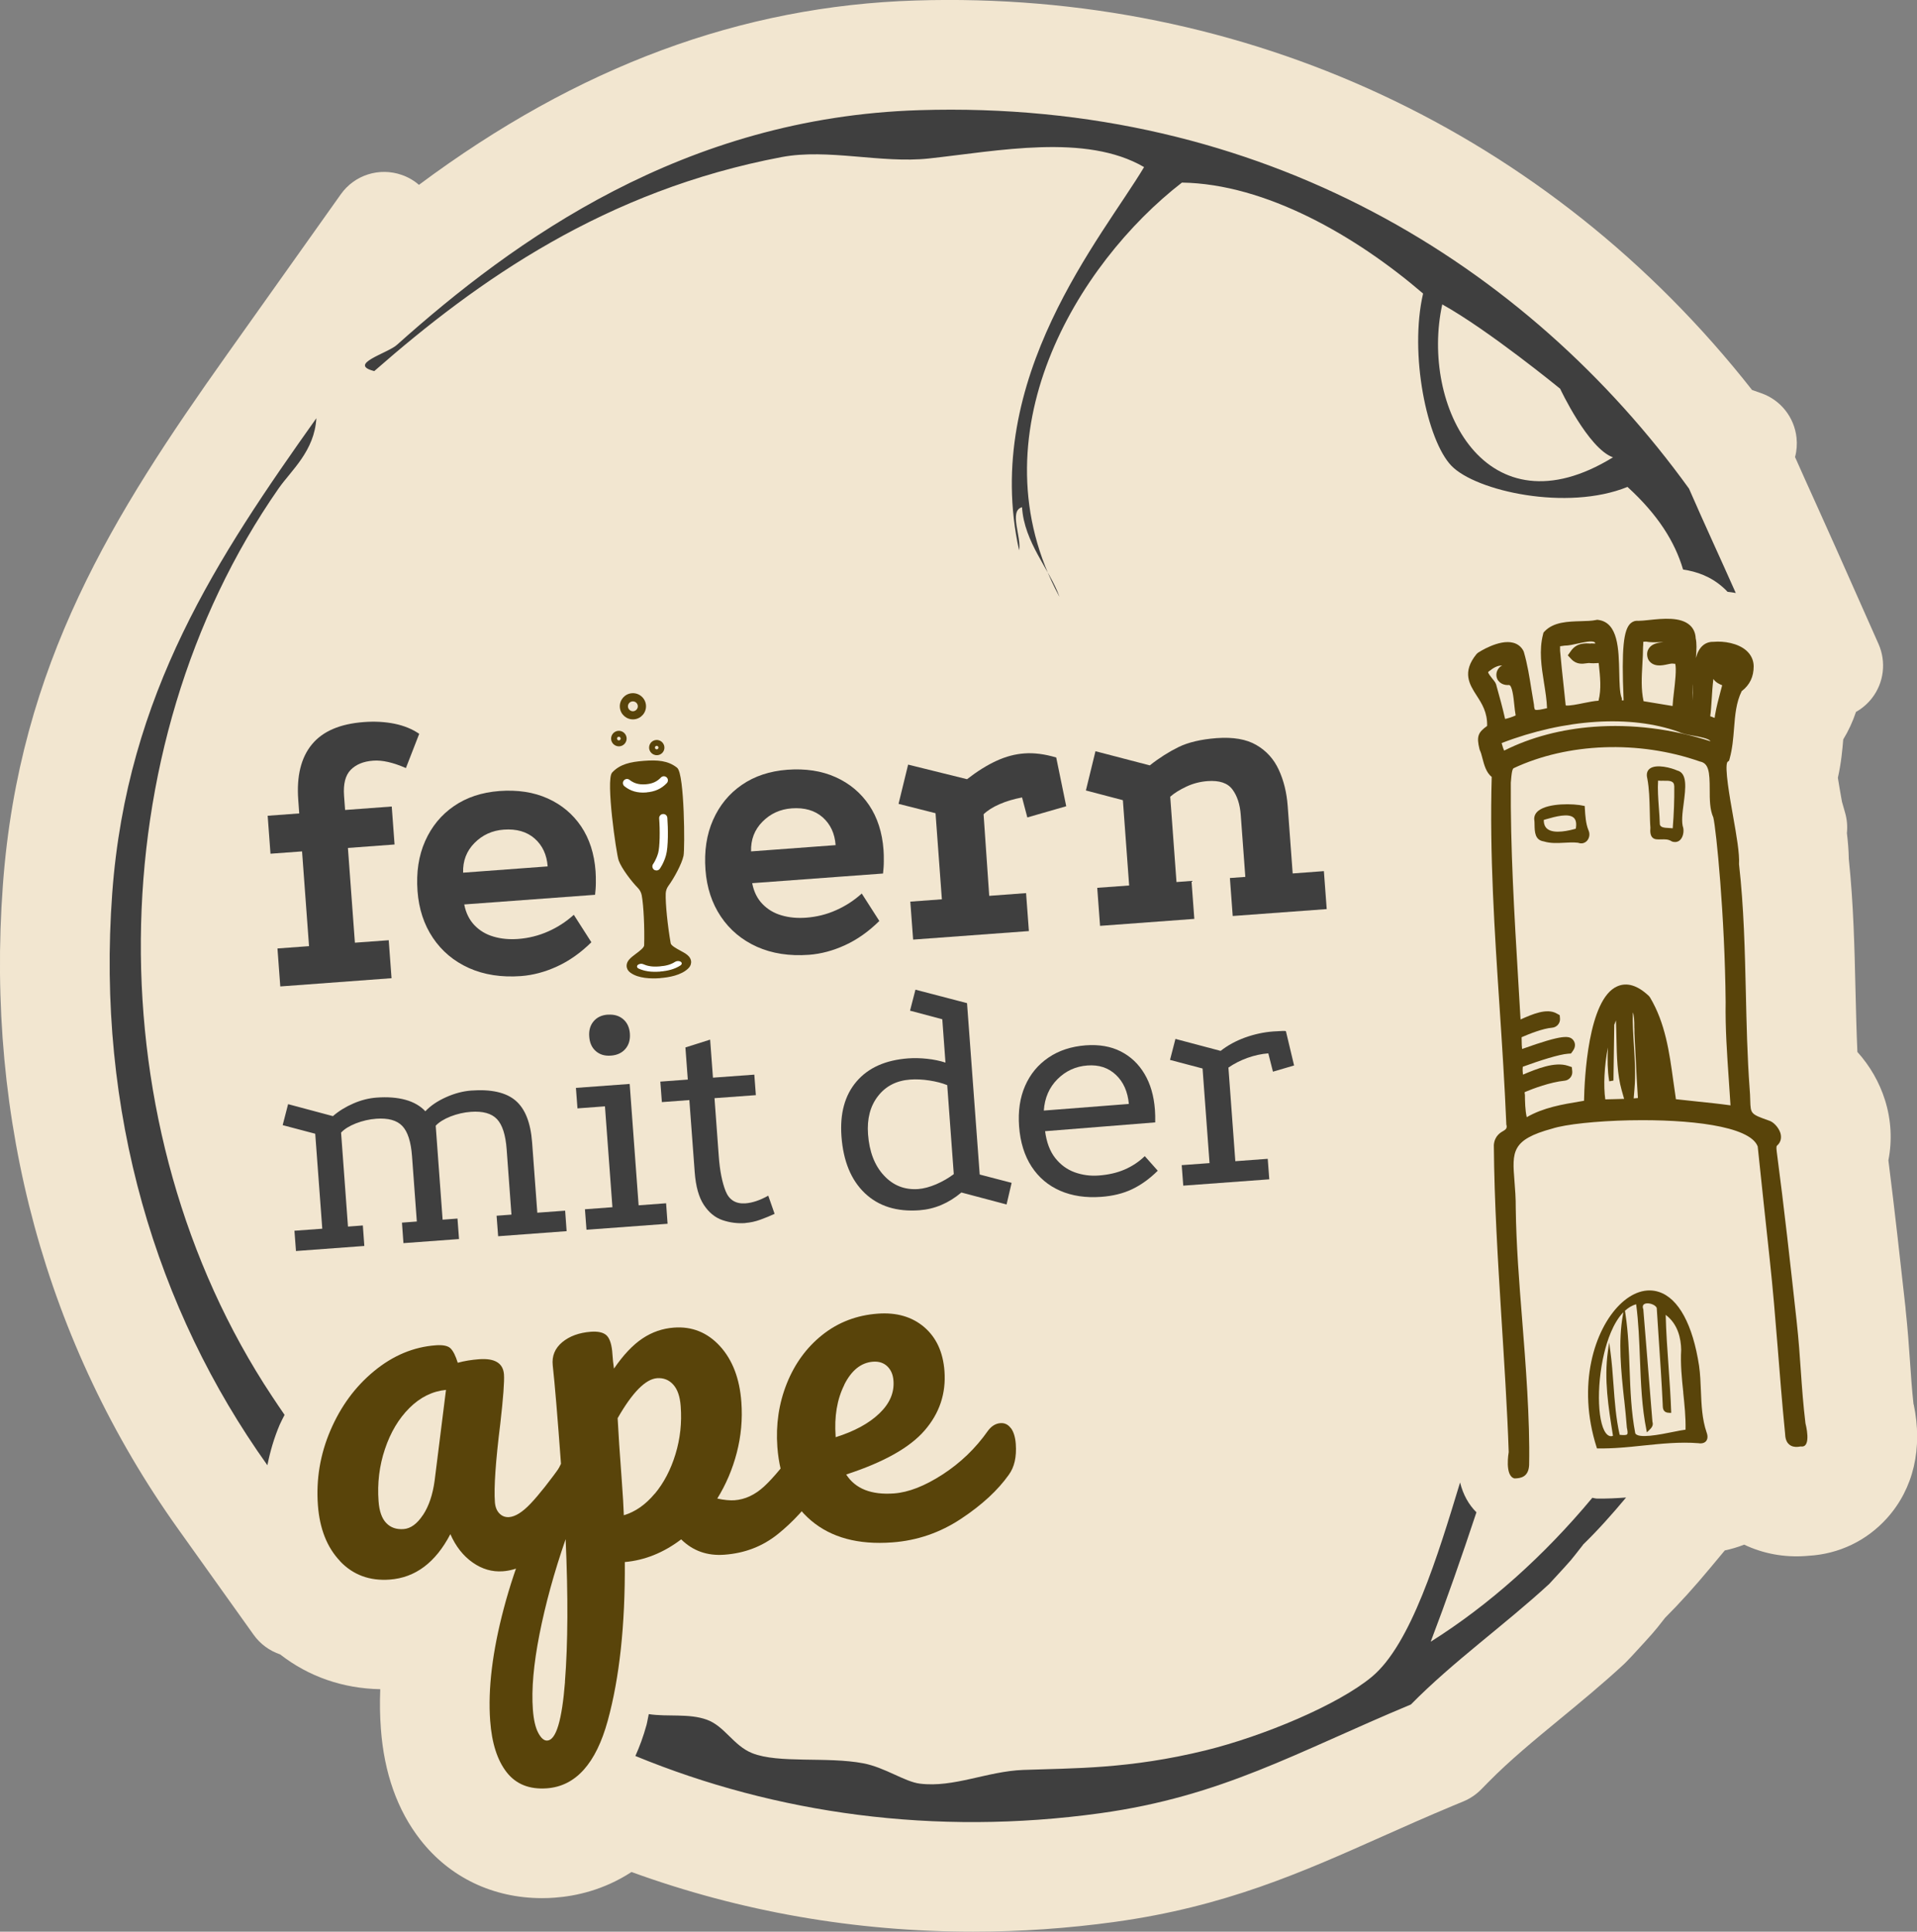
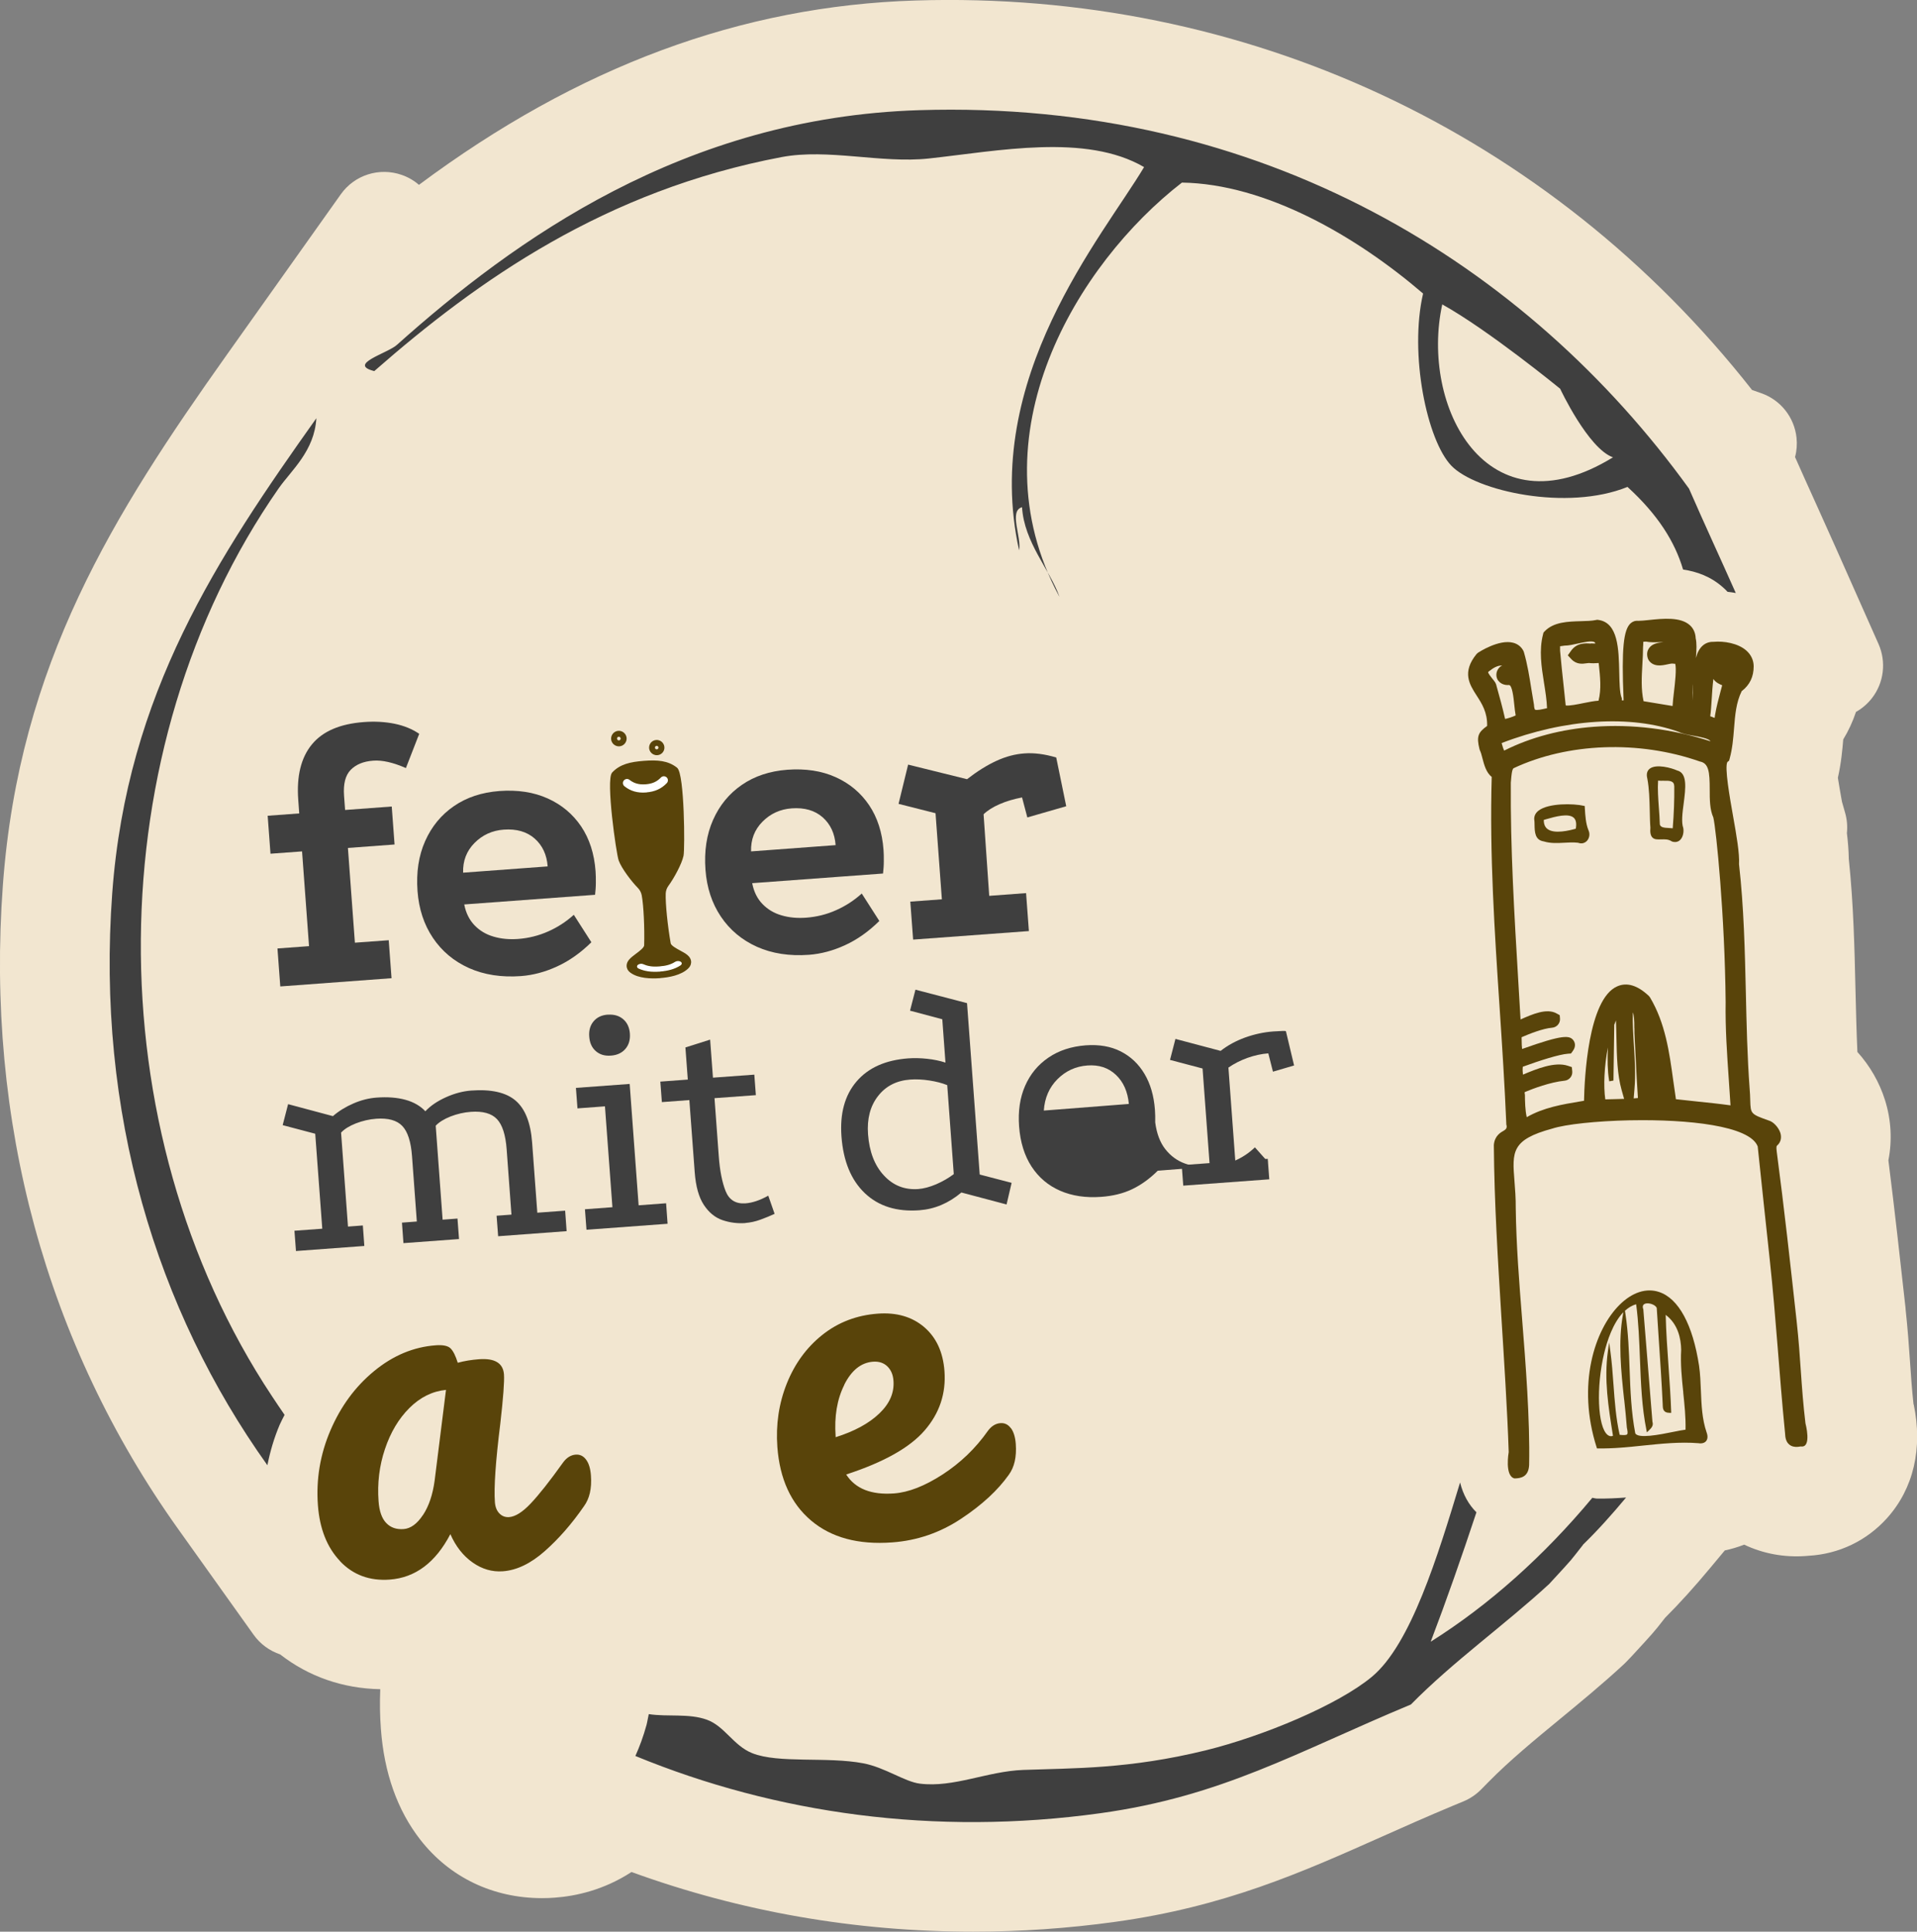
<svg xmlns="http://www.w3.org/2000/svg" id="Ebene_2" data-name="Ebene 2" viewBox="0 0 272.08 274.21">
  <rect x="0" y="0" width="272.08" height="274.21" fill="#808080" stroke="none" />
  <defs>
    <style>
      .cls-1 {
        fill: #3f3f3f;
      }

      .cls-2 {
        fill: #f2e6d0;
      }

      .cls-3, .cls-4 {
        fill: #fff;
        stroke: #fff;
      }

      .cls-3, .cls-5 {
        stroke-width: .19px;
      }

      .cls-4 {
        stroke-width: .15px;
      }

      .cls-6, .cls-5 {
        fill: #59440a;
      }

      .cls-5 {
        stroke: #59440a;
      }
    </style>
  </defs>
  <g id="artwork">
    <path class="cls-2" d="M271.59,199.37c-.23-2.08-.36-3.99-.5-6.03-.16-2.29-.32-4.65-.63-7.49v-.1c-.76-6.85-1.54-13.93-2.44-21.04.55-2.81.4-5.72-.47-8.51-.79-2.54-2.15-4.9-3.93-6.87-.13-2.89-.2-5.87-.27-8.78-.14-6.01-.28-12.21-.95-18.62-.02-1.26-.13-2.52-.27-3.67.1-.95.02-1.92-.25-2.87l-.45-1.58-.13-.73c-.09-.52-.29-1.63-.45-2.67.47-2.1.64-3.96.76-5.44.75-1.23,1.35-2.54,1.81-3.91.87-.49,1.64-1.15,2.27-1.96,1.7-2.19,2.05-5.14.93-7.68l-6.03-13.58c-.92-2.07-1.85-4.13-2.77-6.17l-.1-.22c-1.02-2.26-2-4.42-2.95-6.57.24-.88.31-1.81.21-2.75-.31-2.89-2.25-5.35-5-6.31l-1.31-.46C219.89,18.74,176.75-1.39,129.95.07c-24.76.77-47.93,9.36-70.49,26.17-.7-.61-1.52-1.09-2.44-1.41-3.18-1.11-6.7,0-8.65,2.75l-16.17,22.77C16.18,72.93,2.72,94.18.41,125.63c-2.47,33.53,6.13,65.13,24.86,91.4l10.73,15.04c.95,1.33,2.28,2.28,3.76,2.78,4.05,3.15,8.89,4.84,14.21,4.94-.08,1.93-.05,3.8.09,5.63.46,6.27,2.34,11.56,5.59,15.73,4.17,5.35,10.31,8.3,17.28,8.3.61,0,1.23-.02,1.84-.07,2.95-.22,6.92-1.07,10.86-3.64,15.45,5.62,31.74,8.47,48.51,8.47,6.69,0,13.46-.47,20.11-1.39,15.56-2.15,26.41-6.98,37.89-12.1,3.2-1.43,6.52-2.9,10.08-4.39l1.5-.62c.93-.39,1.77-.96,2.48-1.67l1.14-1.16c2.92-2.96,6.38-5.82,10.06-8.85,2.96-2.44,6.02-4.96,9.03-7.74.11-.1.22-.21.33-.32l.87-.91s.08-.08.11-.12c2.71-2.94,3.06-3.32,4.29-4.91l.3-.38c2.06-2.06,4.17-4.39,6.43-7.11l2.04-2.45c.94-.2,1.86-.47,2.75-.82,2.69,1.28,5.7,1.84,8.76,1.61.12,0,.24-.02.36-.03,4.33-.24,8.28-2.14,11.17-5.36,3.75-4.19,5.08-9.9,3.77-16.13Z" />
    <g>
      <path class="cls-1" d="M150.33,84.65c-12.33-22.85,2.61-47.27,17.42-58.73,11.91.18,24.73,7.59,34.23,15.75-1.99,8.59.55,20.87,4.03,24.46,3.47,3.58,16.4,6.47,24.98,2.99,4.3,3.93,6.71,7.75,7.89,11.73,1.93.28,3.94.98,5.71,2.57.21.19.41.38.6.59.36.03.77.1,1.17.17-2.22-5-4.51-9.93-6.64-14.82-22.89-31.68-60.44-55.25-109.27-53.72-33.41,1.04-57.45,18.42-74.12,33.32-1.37,1.22-7.07,2.74-3.21,3.72,14.75-12.93,32.78-25.64,57.81-30.38,6.6-1.25,14.13.93,20.9.2,9.83-1.07,22.29-3.6,30.55,1.22-5.88,9.86-23.14,29.97-17.74,54.4.38-1.83-1.49-5.61.42-6.12.29,4.98,3.95,8.88,5.29,12.66M204.7,43.21c6.57,3.65,16.73,11.97,16.73,11.97,0,0,3.98,8.5,7.5,9.74-18.02,11.08-27.38-7.32-24.23-21.71Z" />
      <g>
        <path class="cls-1" d="M39.7,202.24c.21-.48.46-.93.69-1.39-.6-.88-1.21-1.77-1.78-2.64-25.21-38.03-24.75-92.01.93-128.87,1.8-2.58,5.09-5.3,5.36-9.97-13.98,19.69-26.88,39.04-28.97,67.41-2.29,31.16,6.26,59.13,22.02,81.22.39-1.95.95-3.88,1.75-5.76Z" />
        <path class="cls-1" d="M224.67,219.28c2.14-2.08,4.16-4.35,6.12-6.7-1.32.1-2.69.17-4.11.15-.23,0-.45-.08-.68-.11-6.88,8.26-14.67,15.23-22.94,20.43,2.25-5.91,4.4-12.06,6.49-18.37-1.07-1.06-1.89-2.48-2.32-4.24-3.18,10.49-6.99,22.98-12.51,27.58-4.8,4-15.41,8.43-23.59,10.45-10.88,2.67-18.75,2.52-25.9,2.78-5.1.19-9.85,2.54-14.65,1.95-2.17-.26-4.96-2.3-8.05-2.89-5.17-.98-12.01.06-15.77-1.44-2.67-1.07-3.91-3.84-6.44-4.75-2.56-.92-5.51-.38-8.24-.79-.12.5-.19,1.05-.32,1.54-.45,1.64-.99,3.09-1.58,4.4,19.93,8.2,42.48,11.38,65.96,8.13,17.34-2.4,27.83-8.65,44.11-15.44,6.04-6.14,13.27-11.25,19.63-17.11,3.81-4.14,2.75-2.97,4.81-5.57Z" />
      </g>
      <g>
        <path class="cls-1" d="M42.33,113.54c-.25-3.38.4-6,1.94-7.87,1.54-1.87,4-2.92,7.38-3.17,1.57-.12,3.02-.03,4.36.24,1.34.28,2.5.75,3.49,1.43l-1.89,4.86c-1.81-.79-3.36-1.15-4.64-1.05-1.39.1-2.45.54-3.2,1.31-.75.77-1.06,1.99-.94,3.66l.15,2.03,6.62-.49.4,5.39-6.62.49.99,13.45,4.8-.35.4,5.39-15.79,1.17-.4-5.39,4.48-.33-.99-13.45-4.48.33-.4-5.39,4.48-.33-.14-1.92Z" />
        <path class="cls-1" d="M83.94,133.75c-1.53,1.51-3.16,2.66-4.87,3.44-1.71.79-3.42,1.24-5.13,1.37-2.77.2-5.23-.18-7.38-1.14-2.15-.97-3.85-2.4-5.12-4.29-1.27-1.89-1.99-4.1-2.18-6.62-.2-2.67.16-5.04,1.08-7.11.92-2.07,2.28-3.73,4.09-4.97,1.8-1.24,3.95-1.95,6.44-2.14,2.6-.19,4.88.16,6.86,1.05,1.98.89,3.56,2.21,4.75,3.97,1.18,1.75,1.87,3.88,2.05,6.37.03.46.05,1,.04,1.61,0,.61-.05,1.18-.11,1.73l-18.57,1.37c.23,1.2.72,2.18,1.45,2.95.74.77,1.64,1.31,2.72,1.62,1.08.32,2.24.42,3.48.33,1.49-.11,2.92-.47,4.27-1.07,1.35-.6,2.56-1.39,3.63-2.36l2.49,3.89ZM77.73,123c-.12-1.67-.74-2.99-1.85-3.97-1.11-.97-2.57-1.39-4.38-1.26-1.64.12-3.02.75-4.15,1.89-1.13,1.14-1.67,2.55-1.62,4.22l12-.89Z" />
        <path class="cls-1" d="M124.81,130.73c-1.53,1.51-3.16,2.66-4.87,3.44-1.71.79-3.42,1.24-5.13,1.37-2.77.2-5.23-.18-7.38-1.14-2.15-.97-3.85-2.4-5.12-4.29-1.27-1.89-1.99-4.1-2.18-6.62-.2-2.67.16-5.04,1.08-7.11.92-2.07,2.28-3.73,4.09-4.97,1.8-1.24,3.95-1.95,6.44-2.14,2.6-.19,4.88.16,6.86,1.05,1.98.89,3.56,2.21,4.75,3.97,1.18,1.75,1.87,3.88,2.05,6.37.03.46.05,1,.04,1.61,0,.61-.05,1.18-.11,1.73l-18.57,1.37c.23,1.2.71,2.18,1.45,2.95.74.77,1.64,1.31,2.72,1.62,1.08.32,2.24.42,3.48.33,1.49-.11,2.92-.46,4.27-1.07,1.35-.6,2.56-1.39,3.63-2.36l2.49,3.89ZM118.6,119.98c-.12-1.67-.74-2.99-1.85-3.97-1.11-.97-2.57-1.39-4.38-1.26-1.64.12-3.02.75-4.15,1.89-1.13,1.14-1.67,2.55-1.62,4.22l12-.89Z" />
        <path class="cls-1" d="M137.25,110.61c1.49-1.15,2.89-2.02,4.21-2.62,1.31-.6,2.63-.95,3.95-1.04,1.35-.1,2.85.09,4.5.58l1.42,6.92-5.52,1.59-.75-2.84c-1.2.23-2.27.55-3.2.96-.94.41-1.69.88-2.26,1.43l.8,11.58,5.23-.39.4,5.39-16.43,1.21-.4-5.39,4.48-.33-.9-12.22-5.25-1.33,1.36-5.57,8.36,2.07Z" />
-         <path class="cls-1" d="M156.13,131.42l-.4-5.39,4.53-.33-.89-12.11-5.25-1.38,1.36-5.57,7.71,2.01c1.35-1.07,2.72-1.93,4.1-2.61,1.38-.67,3.17-1.09,5.38-1.26,2.35-.17,4.23.15,5.65.98,1.42.82,2.48,2,3.18,3.52.7,1.52,1.12,3.23,1.26,5.11l.71,9.6,4.43-.33.4,5.39-13.34.98-.4-5.39,2.19-.16-.65-8.8c-.11-1.49-.5-2.7-1.18-3.61-.68-.92-1.85-1.31-3.52-1.19-1.07.08-2.08.34-3.03.79-.95.45-1.71.92-2.28,1.43l.89,12.11,2.13-.16.4,5.39-13.39.99Z" />
        <path class="cls-1" d="M42.01,177.62l-.22-2.91,3.95-.29-1-13.48-4.62-1.22.77-2.98,6.36,1.7c.83-.72,1.8-1.32,2.91-1.8,1.11-.48,2.2-.75,3.27-.83,1.57-.12,2.93-.01,4.11.31,1.17.32,2.12.87,2.83,1.63.73-.78,1.7-1.44,2.92-1.99,1.22-.55,2.41-.86,3.57-.95,2.85-.21,4.95.26,6.31,1.42,1.36,1.16,2.14,3.13,2.35,5.92l.74,10,3.95-.29.21,2.91-9.72.72-.22-2.91,2.11-.16-.68-9.25c-.15-2.07-.61-3.5-1.38-4.31-.77-.81-2-1.15-3.69-1.03-1,.07-1.97.3-2.9.66-.93.37-1.63.81-2.1,1.31l.98,13.34,2.11-.16.22,2.91-7.89.58-.21-2.91,2.11-.16-.68-9.25c-.15-2.07-.61-3.5-1.38-4.31-.77-.81-2-1.15-3.69-1.03-1,.07-1.97.3-2.9.66-.93.37-1.63.8-2.1,1.31l.98,13.34,2.11-.16.21,2.91-9.72.72Z" />
        <path class="cls-1" d="M81.76,154.43l7.61-.56,1.27,17.23,3.9-.29.21,2.91-11.51.85-.22-2.91,3.9-.29-1.06-14.32-3.9.29-.22-2.91ZM86.28,144.04c.88-.06,1.6.15,2.17.64.57.49.89,1.18.95,2.05.06.88-.15,1.6-.64,2.17-.49.57-1.18.89-2.05.95-.88.07-1.59-.15-2.15-.64-.56-.49-.87-1.18-.93-2.06-.07-.88.14-1.6.62-2.17.48-.57,1.15-.89,2.03-.95Z" />
        <path class="cls-1" d="M105.8,173.62c-1.13.08-2.22-.06-3.27-.42-1.05-.36-1.93-1.09-2.64-2.17-.71-1.08-1.14-2.62-1.29-4.63l-.76-10.24-3.9.29-.22-2.91,3.9-.29-.34-4.56,3.51-1.11.4,5.4,5.87-.43.22,2.91-5.87.43.6,8.17c.15,2.1.48,3.77.98,5.03.5,1.25,1.44,1.83,2.82,1.73.97-.07,2.05-.43,3.23-1.09l.9,2.58c-.64.3-1.31.57-2.02.83-.71.26-1.42.41-2.14.47Z" />
        <path class="cls-1" d="M142.86,170.98l-6.41-1.7c-1.81,1.52-3.79,2.36-5.95,2.52-3.22.24-5.81-.57-7.76-2.43-1.95-1.86-3.05-4.54-3.31-8.04-.24-3.26.47-5.86,2.14-7.81,1.67-1.95,4.11-3.04,7.34-3.28.85-.06,1.74-.04,2.67.06.94.1,1.81.28,2.61.54l-.45-6.15-4.58-1.22.77-2.98,7.32,1.91,1.8,24.33,4.53,1.18-.72,3.08ZM130.33,168.79c.78-.06,1.63-.29,2.55-.68.92-.4,1.75-.88,2.49-1.44l-.93-12.63c-.71-.29-1.56-.51-2.53-.66-.97-.15-1.88-.19-2.72-.13-1.94.14-3.47.92-4.57,2.34-1.11,1.42-1.58,3.23-1.42,5.42.18,2.47.93,4.43,2.25,5.85,1.32,1.43,2.95,2.07,4.89,1.93Z" />
-         <path class="cls-1" d="M164.32,166.19c-1.17,1.16-2.39,2.03-3.65,2.63-1.26.6-2.72.96-4.38,1.08-2.19.16-4.13-.13-5.83-.87-1.69-.74-3.04-1.88-4.05-3.43-1.01-1.55-1.6-3.45-1.77-5.7-.16-2.16.12-4.08.85-5.75.73-1.67,1.83-3.01,3.32-4.02,1.48-1.01,3.24-1.58,5.28-1.74,1.91-.14,3.57.15,4.97.86,1.41.72,2.53,1.77,3.37,3.18.84,1.4,1.34,3.1,1.49,5.11.02.28.03.57.04.87,0,.3,0,.61,0,.92l-15.63,1.25c.21,1.59.69,2.86,1.44,3.81.75.95,1.66,1.62,2.75,2.02,1.08.39,2.22.55,3.41.46,1.38-.1,2.6-.38,3.67-.84,1.07-.46,2.03-1.09,2.88-1.91l1.85,2.08ZM160.22,156.72c-.16-1.75-.77-3.13-1.84-4.14s-2.41-1.45-4.04-1.33c-1.66.12-3.08.77-4.25,1.94-1.17,1.17-1.82,2.66-1.94,4.46l12.07-.94Z" />
+         <path class="cls-1" d="M164.32,166.19c-1.17,1.16-2.39,2.03-3.65,2.63-1.26.6-2.72.96-4.38,1.08-2.19.16-4.13-.13-5.83-.87-1.69-.74-3.04-1.88-4.05-3.43-1.01-1.55-1.6-3.45-1.77-5.7-.16-2.16.12-4.08.85-5.75.73-1.67,1.83-3.01,3.32-4.02,1.48-1.01,3.24-1.58,5.28-1.74,1.91-.14,3.57.15,4.97.86,1.41.72,2.53,1.77,3.37,3.18.84,1.4,1.34,3.1,1.49,5.11.02.28.03.57.04.87,0,.3,0,.61,0,.92c.21,1.59.69,2.86,1.44,3.81.75.95,1.66,1.62,2.75,2.02,1.08.39,2.22.55,3.41.46,1.38-.1,2.6-.38,3.67-.84,1.07-.46,2.03-1.09,2.88-1.91l1.85,2.08ZM160.22,156.72c-.16-1.75-.77-3.13-1.84-4.14s-2.41-1.45-4.04-1.33c-1.66.12-3.08.77-4.25,1.94-1.17,1.17-1.82,2.66-1.94,4.46l12.07-.94Z" />
        <path class="cls-1" d="M173.23,149.19c1.01-.8,2.18-1.43,3.49-1.91,1.32-.47,2.65-.76,4-.86,1.13-.08,1.72-.09,1.79-.04l1.16,4.87-3,.88-.66-2.6c-.97.07-1.96.29-2.95.64-1,.36-1.9.82-2.71,1.38l.98,13.29,4.6-.34.22,2.91-12.21.9-.22-2.91,3.95-.29-.99-13.43-4.62-1.22.77-2.98,6.41,1.7Z" />
        <path class="cls-6" d="M48.27,221.61c-1.85-1.94-2.9-4.59-3.15-7.94-.27-3.67.32-7.22,1.78-10.62,1.46-3.41,3.52-6.22,6.2-8.42,2.68-2.21,5.6-3.43,8.77-3.66,1.01-.07,1.7.07,2.08.44.37.37.71,1.04,1.02,2.04.95-.26,1.95-.42,3.01-.5,2.25-.17,3.43.55,3.55,2.16.07.97-.1,3.29-.52,6.97-.67,5.36-.92,9.07-.77,11.14.05.69.26,1.23.64,1.62s.84.56,1.39.52c.87-.07,1.89-.7,3.04-1.92,1.16-1.22,2.7-3.16,4.62-5.85.5-.68,1.1-1.05,1.79-1.1.6-.04,1.09.2,1.47.72.39.53.61,1.27.68,2.24.14,1.84-.2,3.29-.99,4.37-1.71,2.48-3.56,4.6-5.56,6.37-1.99,1.76-3.98,2.72-5.95,2.86-1.52.11-2.94-.3-4.28-1.24-1.34-.94-2.4-2.28-3.17-4.03-2.1,4.03-4.97,6.18-8.6,6.45-2.85.21-5.2-.66-7.05-2.6ZM60.04,215.06c.83-1.26,1.38-2.89,1.65-4.9l1.61-12.86c-1.92.19-3.65,1.04-5.18,2.56-1.53,1.52-2.69,3.47-3.48,5.83-.8,2.37-1.1,4.84-.91,7.41.1,1.42.47,2.46,1.09,3.1.62.65,1.44.93,2.45.86,1.01-.07,1.93-.74,2.76-2Z" />
-         <path class="cls-6" d="M116.62,204.72c.38.53.61,1.27.68,2.24.14,1.84-.2,3.29-.99,4.37-1.8,2.58-3.77,4.73-5.93,6.46-2.16,1.73-4.68,2.7-7.58,2.91-2.43.18-4.47-.55-6.12-2.18-2.49,1.89-5.16,2.97-8,3.22.06,8.91-.75,16.41-2.42,22.51-1.67,6.1-4.55,9.31-8.64,9.61-2.48.18-4.38-.58-5.71-2.28-1.33-1.7-2.11-4.14-2.34-7.31-.33-4.5.31-9.82,1.94-15.97,1.62-6.15,4.33-12.98,8.11-20.51-.49-6.7-.88-11.36-1.17-13.97-.14-1.33.31-2.42,1.35-3.29,1.04-.86,2.39-1.35,4.05-1.48.96-.07,1.68.07,2.14.43.46.36.76,1.11.89,2.26.08,1.15.17,2,.26,2.54,1.33-1.94,2.68-3.37,4.05-4.28,1.36-.91,2.85-1.42,4.46-1.54,2.57-.19,4.75.69,6.53,2.63,1.78,1.95,2.8,4.6,3.04,7.95.18,2.43-.04,4.83-.65,7.18-.61,2.35-1.54,4.52-2.77,6.51.98.21,1.8.28,2.44.24,1.52-.11,2.92-.77,4.22-1.97,1.3-1.2,2.93-3.17,4.9-5.9.5-.68,1.1-1.05,1.79-1.1.6-.04,1.09.2,1.47.72ZM80.18,238.75c.43-5.46.46-12.21.1-20.26-1.64,4.74-2.87,9.24-3.71,13.5-.84,4.26-1.15,7.82-.94,10.67.11,1.47.36,2.58.77,3.34.4.75.83,1.12,1.29,1.08,1.24-.09,2.07-2.87,2.5-8.32ZM92.93,212.05c1.29-1.55,2.27-3.42,2.94-5.62.67-2.2.92-4.47.74-6.81-.1-1.38-.45-2.4-1.06-3.07-.6-.67-1.37-.97-2.28-.91-1.65.12-3.52,2.02-5.61,5.68.1,2.02.3,4.99.59,8.89.16,2.11.25,3.74.29,4.89,1.63-.49,3.09-1.51,4.38-3.06Z" />
        <path class="cls-6" d="M143.49,202.74c.38.53.61,1.27.68,2.24.13,1.84-.2,3.29-.99,4.37-1.55,2.19-3.8,4.28-6.78,6.25-2.97,1.97-6.22,3.09-9.76,3.35-4.82.36-8.66-.68-11.52-3.1-2.86-2.42-4.45-5.9-4.79-10.45-.23-3.17.21-6.17,1.34-9,1.13-2.83,2.82-5.14,5.06-6.92,2.25-1.78,4.86-2.78,7.85-3,2.66-.2,4.86.44,6.58,1.9,1.72,1.47,2.69,3.55,2.89,6.26.23,3.17-.7,5.97-2.81,8.41-2.1,2.44-5.82,4.53-11.14,6.26,1.3,2.03,3.56,2.92,6.78,2.69,2.07-.15,4.37-1.05,6.9-2.69,2.53-1.64,4.68-3.7,6.43-6.19.5-.68,1.1-1.05,1.79-1.1.6-.04,1.09.2,1.47.72ZM119.83,196.59c-1.03,2.06-1.43,4.49-1.23,7.29v.14c2.67-.84,4.73-1.96,6.2-3.37,1.47-1.4,2.14-2.95,2.01-4.65-.06-.87-.36-1.55-.88-2.05-.52-.49-1.19-.71-2.02-.65-1.7.13-3.06,1.22-4.09,3.28Z" />
      </g>
      <g>
        <path class="cls-5" d="M93.66,138.76c-1.27.09-3.01.04-4.1-.74-.44-.31-.53-.68-.53-.92,0-.67.59-1.11,1.28-1.63.51-.38,1.2-.89,1.21-1.27.07-2.48-.07-5.66-.35-7.14-.08-.4-.27-.77-.55-1.06-.89-.9-2.32-2.77-2.72-3.88-.34-.91-1.84-11.45-.94-12.4,1.08-1.15,2.5-1.47,4.44-1.62s3.39-.03,4.63.95c1.03.81,1.09,11.46.89,12.41-.24,1.15-1.37,3.21-2.14,4.25-.24.33-.37.72-.39,1.12-.05,1.5.28,4.66.71,7.1.07.37.83.78,1.38,1.08.76.41,1.41.76,1.51,1.42.03.24,0,.62-.39.99-.96.93-2.67,1.24-3.94,1.33h0ZM87.9,110.61s0,0,0,0c0,0,0,0,0,0Z" />
        <path class="cls-3" d="M91.71,112.4c-1.21.09-2.17-.18-3.02-.86-.21-.17-.25-.47-.08-.68.17-.21.47-.25.68-.08.66.52,1.39.72,2.35.65s1.65-.38,2.23-.99c.18-.19.49-.2.68-.02.2.18.2.49.02.68-.75.79-1.66,1.2-2.86,1.29h0Z" />
        <path class="cls-4" d="M93.65,137.85c-1.21.09-2.16-.05-2.99-.43-.2-.09-.23-.28-.06-.41.17-.13.48-.16.68-.07.65.3,1.36.4,2.33.32.96-.07,1.66-.28,2.25-.66.19-.12.5-.14.68-.03.19.1.19.29,0,.41-.77.5-1.69.77-2.89.86h0Z" />
-         <path class="cls-5" d="M89.96,102.02c-.97.07-1.82-.66-1.89-1.63-.07-.97.66-1.82,1.63-1.89.97-.07,1.82.66,1.89,1.63.07.97-.66,1.82-1.63,1.89h0ZM89.77,99.47c-.44.03-.77.42-.74.85s.42.77.85.74.77-.42.74-.85c-.03-.44-.41-.77-.85-.74Z" />
        <path class="cls-5" d="M93.53,107.06c-.72.23-1.42-.37-1.29-1.11.06-.35.32-.65.66-.76.72-.23,1.41.36,1.29,1.11-.06.35-.32.65-.66.76ZM93.18,105.78c-.19.01-.33.18-.32.37s.18.33.37.32.33-.18.32-.37-.18-.33-.37-.32Z" />
        <path class="cls-5" d="M87.91,105.85c-.55.04-1.04-.38-1.08-.93s.38-1.04.93-1.08c.55-.04,1.04.38,1.08.93s-.38,1.04-.93,1.08ZM87.81,104.49c-.2.01-.35.19-.33.38s.19.35.38.33.35-.19.33-.38-.19-.35-.38-.33Z" />
-         <path class="cls-3" d="M93.2,123.47c-.11,0-.23-.02-.32-.09-.21-.16-.26-.46-.1-.68.01-.01.44-.61.72-1.57.25-.88.28-3.26.15-4.96-.02-.27.18-.5.45-.52s.5.18.52.45c.11,1.43.15,4.13-.19,5.3-.33,1.15-.85,1.85-.87,1.88-.09.12-.22.18-.35.19h0Z" />
      </g>
      <g>
        <path class="cls-6" d="M214.95,209.87c.93-.01,2-.23,2.08-1.91.13-6.45-.5-14.46-1-20.75-.41-5.15-.83-10.47-.9-15.68.01-1.44-.09-2.72-.18-3.85-.33-4.17-.47-5.89,5.36-7.47,1.88-.61,6.25-1.08,11.05-1.18h.24c7.84-.14,16.74.74,17.87,3.71.55,5.32,1.13,10.65,1.7,15.98.93,8.61,1.32,16,2.18,24.71.03.61.11,1.24.62,1.65.36.28.78.34,1.19.31.15-.01.29-.03.43-.06,1.61.25.66-3.28.66-3.28-.64-5.32-.66-9.15-1.25-14.48-.87-7.88-1.76-16.02-2.83-24.11-.08-.66-.05-.77.12-.91l.12-.12c.36-.43.46-1,.28-1.6-.25-.79-1-1.59-1.63-1.76-2.59-.92-2.59-.95-2.65-2.87-.01-.49-.03-1.06-.09-1.74-.33-4.48-.43-9.06-.53-13.49-.14-6-.28-12.19-.97-18.28.09-1.53-.36-4.12-.85-6.86-.46-2.6-1.23-6.95-.8-7.66l.24-.19.08-.29c.39-1.42.51-2.86.62-4.26.15-1.9.29-3.7,1.09-5.32,1.15-.88,1.7-2.04,1.7-3.54-.01-.85-.37-1.62-1.03-2.21-1.19-1.06-3.21-1.38-4.65-1.25-.61-.02-1.15.17-1.58.56-.46.42-.75,1.01-.94,1.73.1-1.15.13-2.12-.03-2.79-.03-.76-.32-1.41-.84-1.87-1.32-1.18-3.78-.94-5.76-.73-.59.06-1.14.12-1.53.12-.39-.05-.76.06-1.07.32-1.06.89-1.33,3.69-1.04,10.69,0,.1,0,.19.01.28-.09,0-.18,0-.25,0,0-.03,0-.07,0-.13v-.16s-.06-.15-.06-.15c-.25-.68-.28-2.12-.31-3.51-.07-3.32-.15-7.09-2.97-7.47l-.16-.02-.15.03c-.62.13-1.39.15-2.2.17-1.79.05-3.83.1-5.11,1.44l-.16.17-.06.23c-.6,2.3-.23,4.64.13,6.91.2,1.25.39,2.44.43,3.6-.05.01-.1.02-.14.03-.48.11-1.37.32-1.57.17-.03-.03-.12-.18-.15-.73-.13-.74-.25-1.48-.37-2.22-.27-1.71-.55-3.48-1.05-5.2l-.06-.16c-.3-.6-.81-1.01-1.47-1.18-2.01-.53-4.87,1.34-4.99,1.42l-.2.18c-2.12,2.59-.99,4.34,0,5.88.76,1.18,1.54,2.39,1.5,4.33-1.28.91-1.54,1.48-1.08,3.32l.08.21c.11.21.22.62.32,1.02.25.95.54,2.08,1.33,2.68-.32,10.97.41,22.05,1.12,32.77.36,5.41.72,11,.95,16.5v.1s.03.09.03.09q.12.47-.35.74c-.5.28-1.34.75-1.45,2.06.06,8.15.58,16.41,1.07,24.4.36,5.79.85,13.29,1.04,19.19,0,0-.61,3.39.82,3.74ZM233.21,91.75c.01-.44.04-.62,0-.63.05-.01.17-.04.41-.04.55.11,1.17.1,1.83.08.23,0,.44,0,.63,0-.84.07-1.61.24-2.04.86-.2.29-.39.78-.15,1.48l.11.22c.68,1.01,1.91.75,2.64.59.27-.06.64-.14.78-.11l.28.03.06-.02c.21.71-.03,2.8-.17,3.97-.1.82-.17,1.49-.2,2.04l-4.12-.68c-.37-1.72-.27-3.42-.17-5.21.05-.85.1-1.71.1-2.58ZM244.41,97.27s.01,0,.02,0c-.09.34-.18.68-.27,1.02-.27,1.02-.55,2.07-.74,3.2-.02.19-.04.32-.06.42-.12-.04-.26-.09-.37-.14-.08-.03-.17-.07-.26-.1.1-.62.15-1.44.22-2.53.04-.71.11-1.79.23-2.76.35.53.89.75,1.24.89ZM242.77,105.21s0,.01,0,.02c-5.51-1.78-11.19-2.46-16.54-2.06-4.59.34-8.94,1.47-12.74,3.38-.13-.25-.22-.56-.33-.95-.01-.04-.02-.08-.03-.12,8.97-3.45,18.33-4.04,25.12-1.59.57.28,1.32.41,2.12.55.77.14,2.2.39,2.39.78ZM216.4,155.33c0-.1,0-.2,0-.3,1.22-.51,3.61-1.41,5.66-1.62.32-.03.61-.19.82-.44.21-.25.3-.57.27-.89l-.06-.6-.57-.19c-1.88-.62-4.5.48-6.23,1.2-.05.02-.09.04-.14.06-.05-.41-.06-.78-.02-1.12,2.37-.87,5.16-1.76,6.42-1.85l.42-.03.25-.34c.57-.77.22-1.35.11-1.51-.55-.74-1.47-.87-7.3,1.21-.05-.37-.05-.75-.06-1.15,0-.17,0-.35-.01-.52,1.08-.47,3.03-1.25,4.33-1.35.66-.05,1.17-.63,1.12-1.29l-.04-.49-.43-.24c-1.41-.8-3.47.11-5.13.85-.11-1.87-.22-3.73-.33-5.6-.55-9.2-1.12-18.72-1.05-28.03l.04-.43c.03-.35.1-1.41.34-1.6,7.7-3.62,17.79-4,26.45-.96,1.26.24,1.4,1.46,1.4,3.99,0,1.39,0,2.82.51,3.95.41,1.67,1.64,14.04,1.75,26.2-.06,3.73.2,7.45.45,11.06.08,1.2.17,2.4.24,3.61-1.6-.22-3.21-.39-4.79-.55-.9-.09-1.8-.19-2.68-.29-.11-.01-.2-.02-.28-.03-.01-.08-.03-.18-.04-.31-.12-.78-.23-1.57-.34-2.36-.55-4-1.12-8.14-3.3-11.79l-.16-.2c-1.6-1.51-3.11-1.97-4.49-1.36-4.14,1.81-4.65,13.13-4.71,16.24l-.52.09c-2.58.43-5.23.87-7.61,2.24-.23-1-.25-2.19-.26-3.27ZM231.97,145.95c0,.51,0,1,.04,1.42.05.99.1,1.98.15,2.96.09,1.85.18,3.68.31,5.54-.2.02-.4.04-.6.05l.11-1.34c.18-2.06.05-4.14-.08-6.15-.1-1.56-.2-3.15-.15-4.72.16.4.22,1.09.21,2.25ZM228.37,153.32l.03.18.6-.11v-.14c.04-2.58.07-5.17.11-7.75v-.02c.08-.21.16-.43.24-.63.04.83.05,1.66.07,2.48.06,2.67.11,5.19.74,7.42l.35,1.24c-.49.02-.97.03-1.45.04-.41,0-.81.02-1.22.03-.28-1.91-.14-4.76.37-7.37-.09,1.75-.05,3.31.16,4.63ZM225.79,91.36c-.8-.06-2.01-.13-2.84,1.06l-.43.61.51.55c.74.79,1.63.65,2.11.58.13-.02.29-.04.36-.04.47.05.92.04,1.4,0l.02.17c.19,1.8.38,3.51-.04,5.18-.6.03-1.35.18-2.15.34-.73.15-2.02.42-2.51.33-.09-.92-.19-1.83-.29-2.75-.18-1.69-.37-3.39-.51-5.03,0-.15-.01-.43,0-.62.18-.03.44-.07.64-.09.59,0,1.22-.15,1.9-.3.81-.18,2.03-.45,2.37-.17.04.03.08.09.1.17-.19,0-.4,0-.63-.02ZM212.64,96.6c.33.47.91.69,1.51.64.48-.04.68,1.87.77,2.79.06.54.11,1.07.2,1.53-.5.23-1.05.4-1.5.5-.35-1.56-.78-3.12-1.2-4.62l-.07-.27-.12-.27c-.12-.19-.27-.38-.43-.57-.21-.26-.59-.75-.59-.91,0,0,.04-.09.34-.28.62-.5,1.16-.65,1.53-.67.04,0,.08,0,.11,0-.29.15-.52.39-.66.68-.23.47-.19,1.04.1,1.46ZM240.3,97.34c-.02.68-.05,1.43-.11,2.1,0-.7.05-1.54.11-2.33,0,.08,0,.15,0,.23Z" />
        <path class="cls-6" d="M241.41,197.46c-.05-1.18-.09-2.4-.26-3.58h0c-.89-5.84-2.91-9.57-5.69-10.48-1.81-.6-3.8.05-5.59,1.82-3.56,3.53-6.1,11.38-3.25,20.27l.04.12h.13c2.2.04,4.37-.19,6.46-.41,2.55-.26,5.18-.54,7.81-.33.14.03.28.03.41.02.29-.02.52-.13.67-.31.24-.29.27-.73.08-1.24-.65-1.89-.73-3.91-.81-5.87ZM238.9,197.66c.18,1.73.37,3.52.33,5.29-.43.05-1.06.17-1.78.32-1.87.38-5,1-5.36.18-.57-2.99-.69-6.07-.8-9.05-.09-2.56-.19-5.21-.58-7.81l-.08-.52c.47-.43.99-.76,1.59-.92.34,2.56.44,5.23.54,7.81.13,3.35.26,6.82.92,10.05l.06.32.32-.31c.32-.31.65-.64.47-1.2-.23-2.96-.48-5.92-.72-8.89-.19-2.34-.38-4.67-.57-7.01v-.04c-.16-.42-.07-.69.24-.81.49-.18,1.44.1,1.66.59.08,1.33.17,2.68.26,4.02.21,3.18.44,6.47.59,9.71v.14c.02.41.04,1.04,1.02,1.03h.18s0-.18,0-.18c-.07-2.12-.23-4.27-.37-6.35-.17-2.4-.35-4.88-.41-7.38,1.76,1.32,2.17,3.39,2.2,4.95-.12,2.05.09,4.09.3,6.08ZM230.52,198.68c.14,1.3.28,2.65.38,3.97.09.42.16.83.04.96-.12.14-.58.12-1.06.07-.53-2.34-.71-4.78-.88-7.15-.11-1.55-.23-3.16-.44-4.71l-.17-1.25-.18,1.25c-.56,4,.06,7.86.71,11.94v.07c-.28.1-.53.05-.77-.15-1.4-1.16-1.63-6.79-.47-11.59.41-1.7,1.24-4.29,2.73-5.82l-.06.31c-.71,3.89-.27,8.06.16,12.09Z" />
        <path class="cls-6" d="M235.76,119.16c.5-.02,1.03-.05,1.51.28.21.08.39.1.55.09.24-.02.43-.12.56-.22.48-.39.63-1.16.53-1.76-.3-.81-.12-2.2.06-3.54.27-2.11.55-4.28-.94-4.64-.74-.34-2.98-.99-3.91-.23-.36.3-.47.76-.32,1.36.28,1.46.31,3.05.35,4.58.02.86.03,1.68.09,2.41-.06.69.03,1.13.28,1.39.3.32.77.29,1.26.27ZM235.44,114.64c-.09-1.28-.19-2.6-.11-3.83.24.03.5.02.75.02.95-.02,1.53.01,1.55.8.02,1.93-.05,3.82-.22,5.95-.17-.02-.36-.03-.54-.04-.71-.03-1.18-.09-1.29-.5-.02-.79-.08-1.61-.14-2.4Z" />
        <path class="cls-6" d="M223.96,119.63c.18.07.37.1.54.09.27-.02.53-.14.73-.35.37-.4.46-1.01.22-1.52-.38-.92-.45-2.06-.51-3.06l-.02-.37-.13-.03c-1.44-.34-5.01-.41-6.42.68-.41.32-.62.7-.62,1.19.04.26.05.55.05.86.02.95.04,2.13,1.3,2.32.97.3,1.96.24,2.91.19.64-.04,1.31-.07,1.95,0ZM223.37,116.09c.32.3.41.82.28,1.55-.86.24-3.05.8-4.03.03-.35-.28-.52-.7-.51-1.28.11-.03.22-.06.34-.1,1.26-.36,3.17-.9,3.92-.2Z" />
      </g>
    </g>
  </g>
</svg>